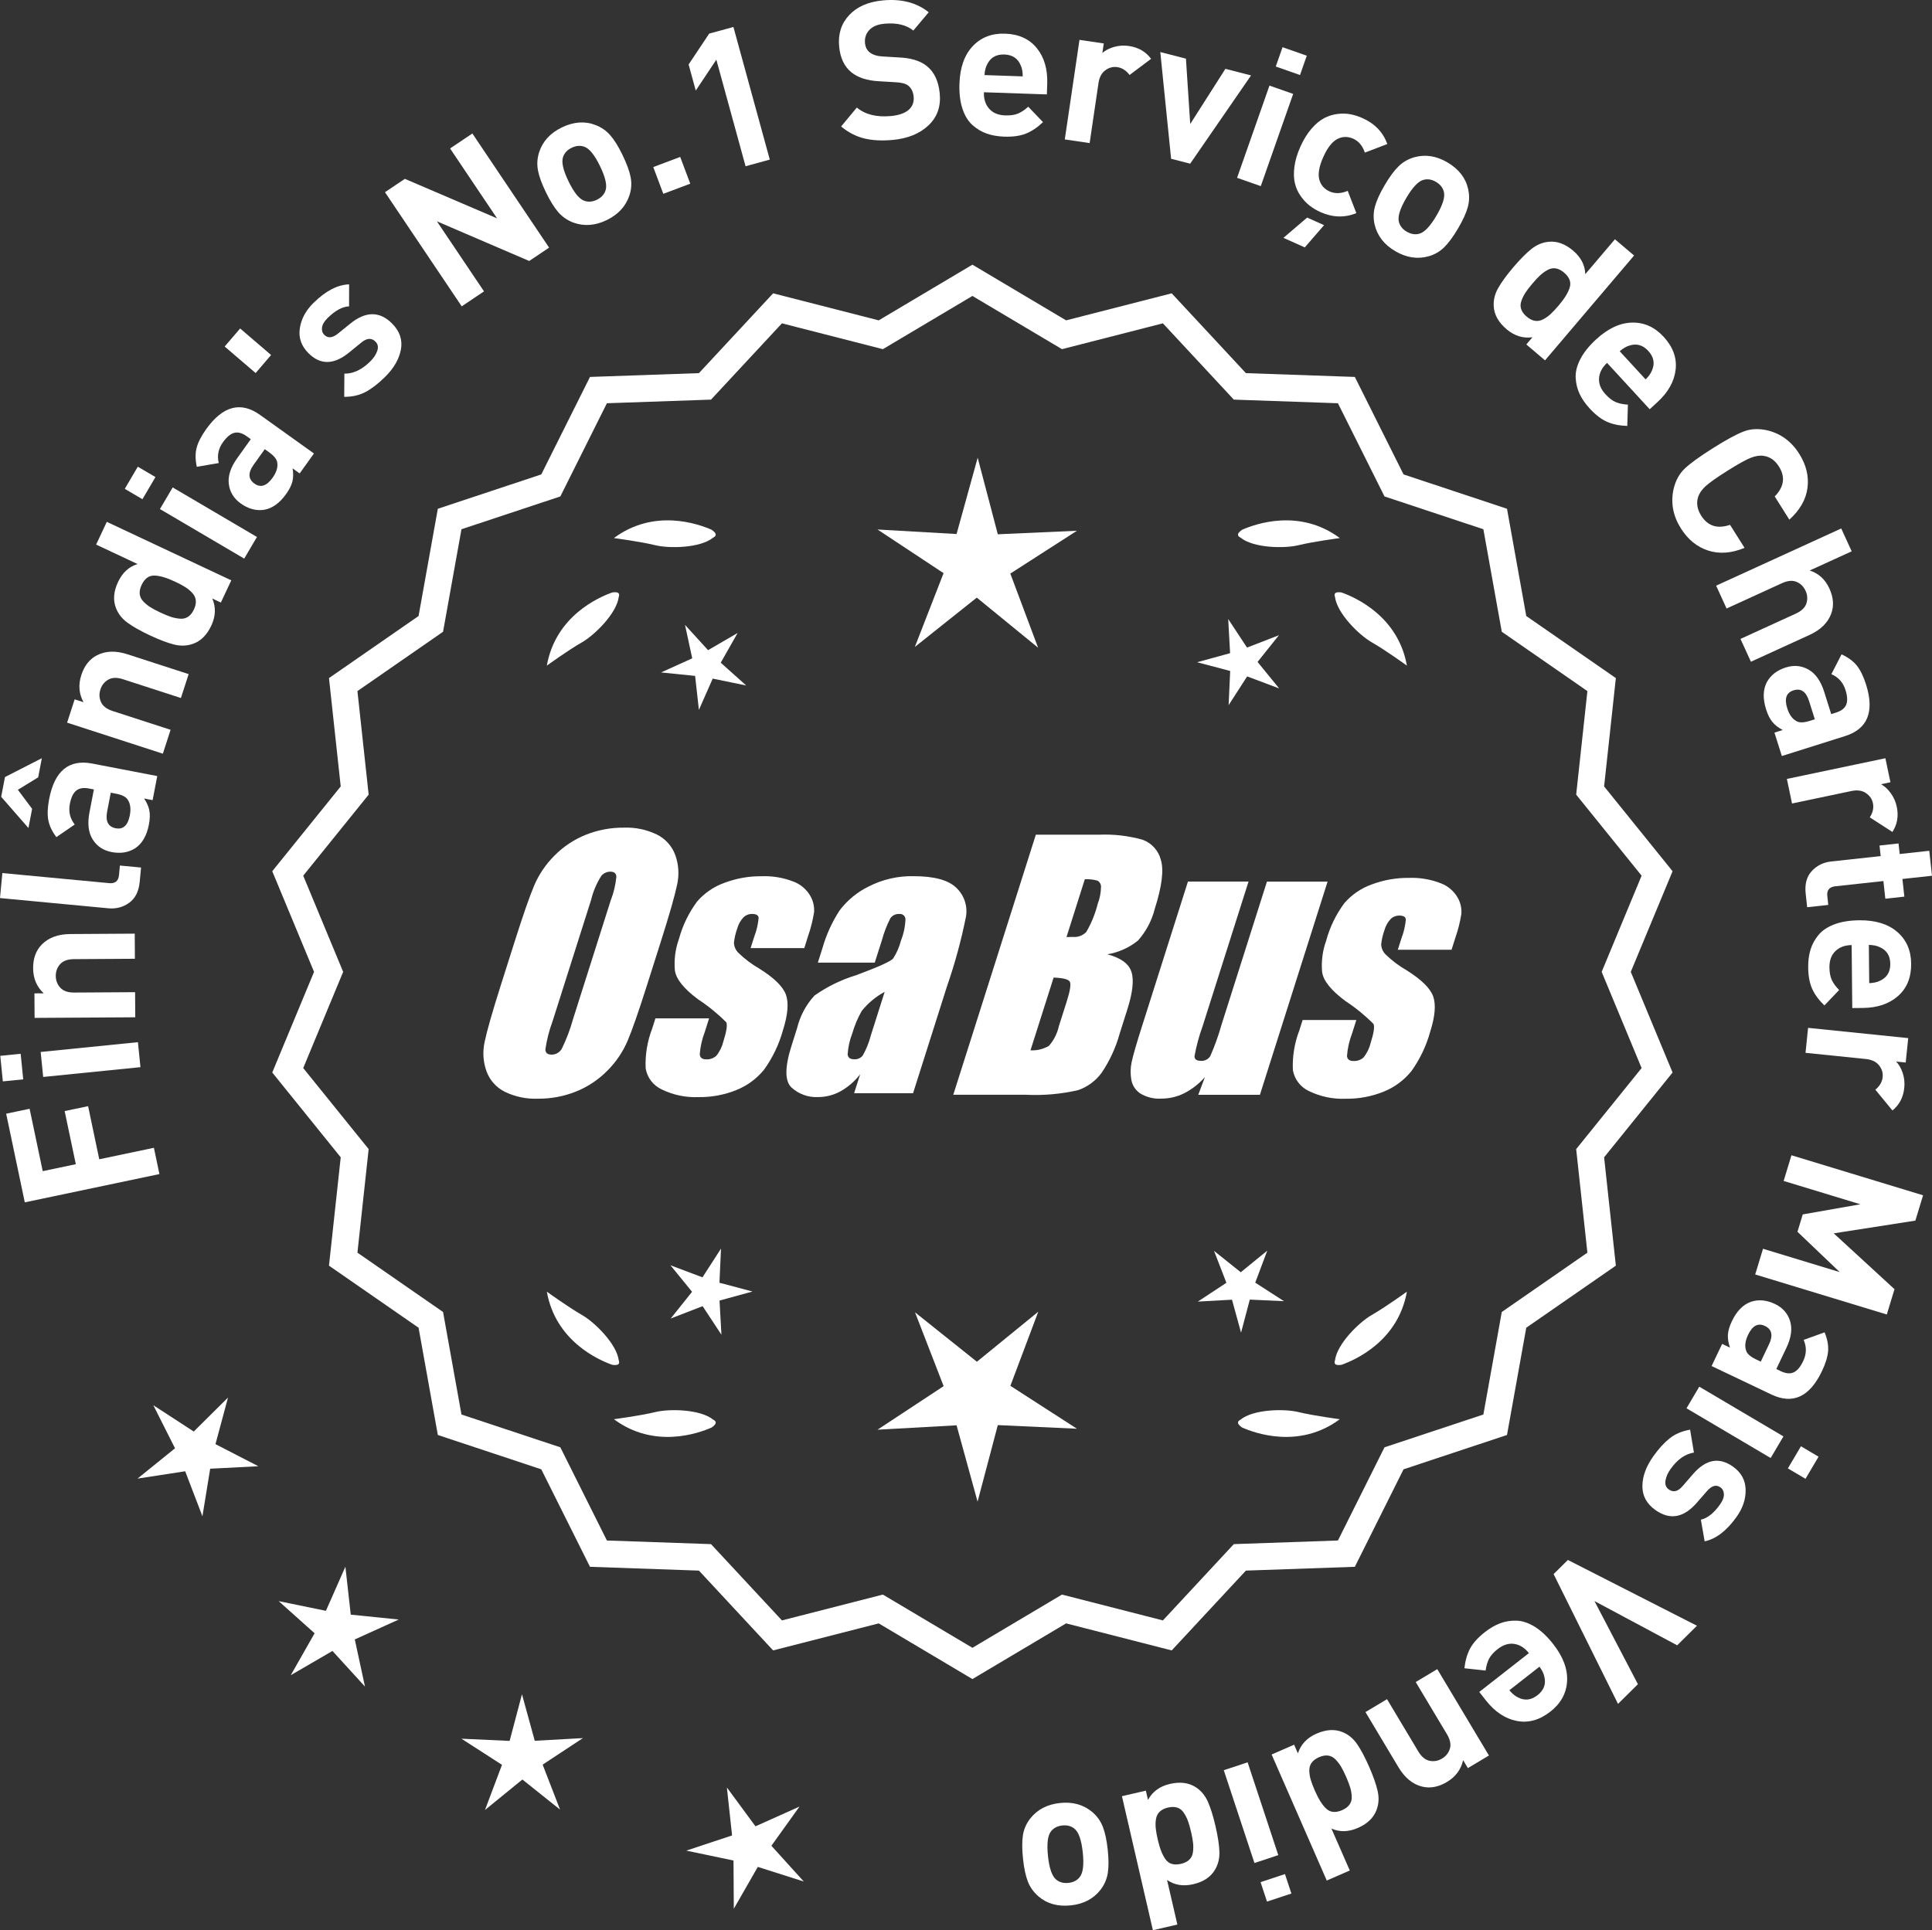
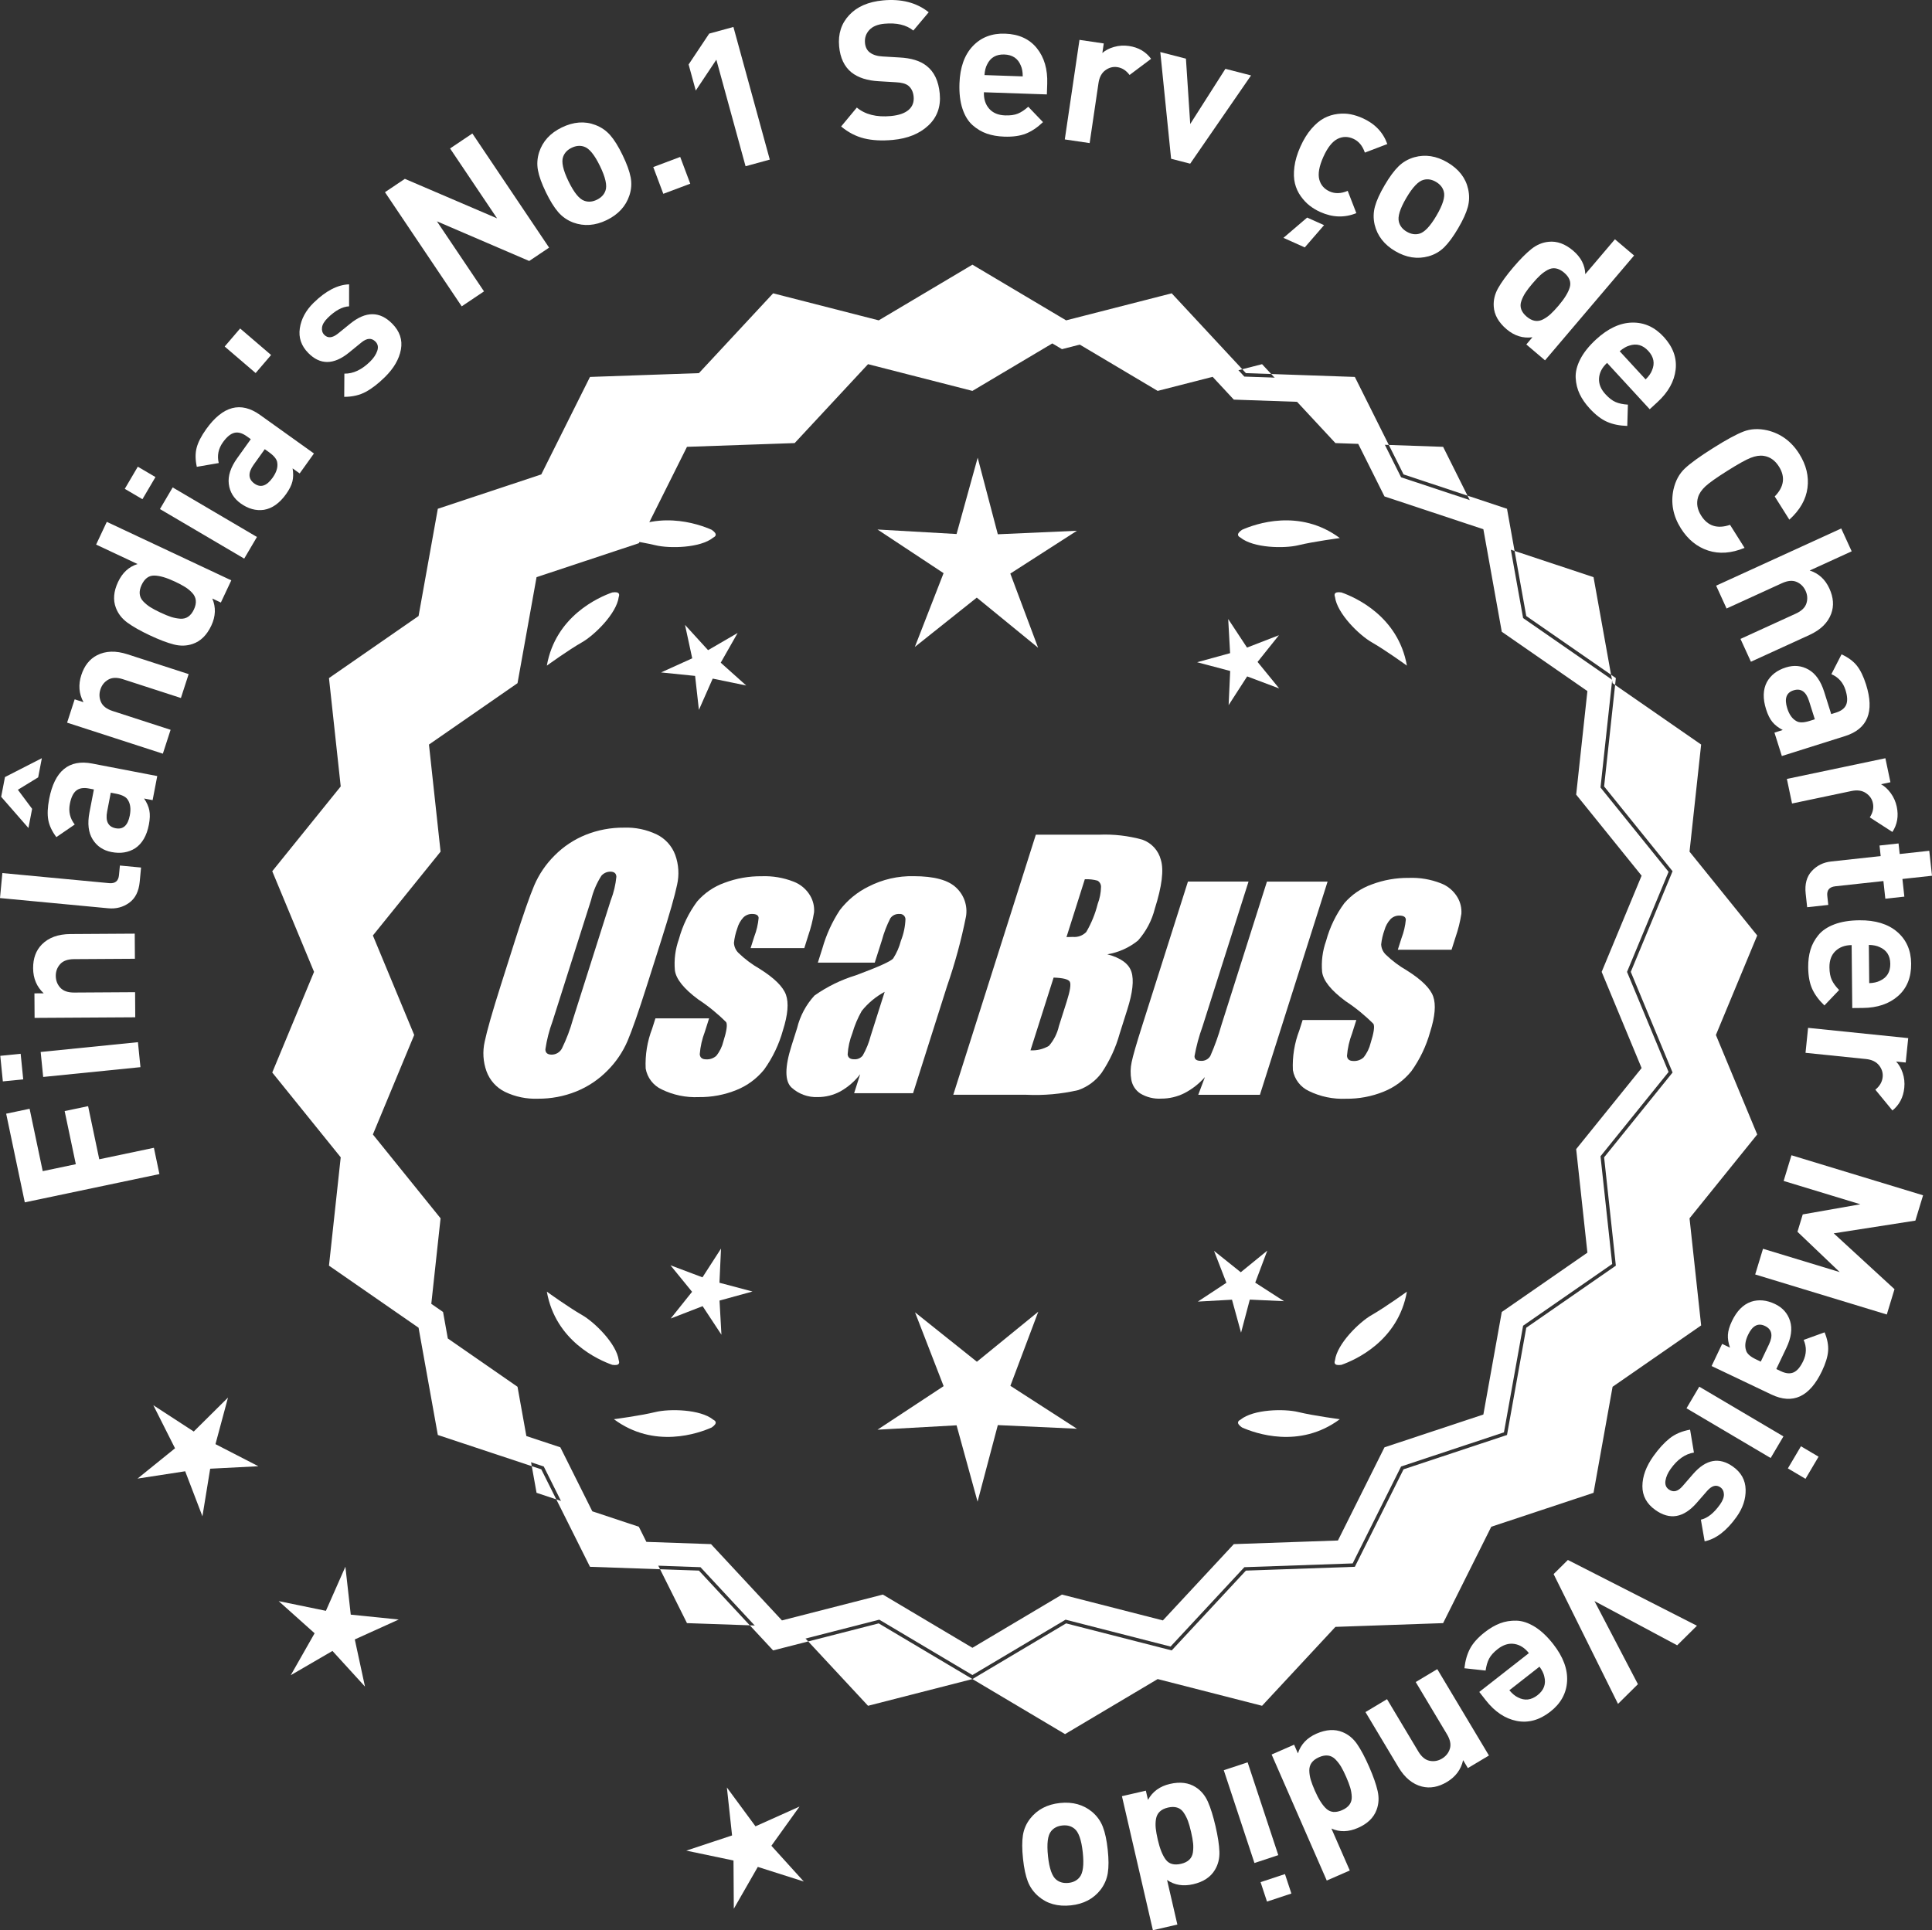
<svg xmlns="http://www.w3.org/2000/svg" id="Layer_2" data-name="Layer 2" viewBox="0 0 299.991 299.78">
  <rect x="0" y="0" width="299.991" height="299.78" fill="#333333" stroke="none" />
  <defs>
    <style>
      .cls-1 {
        fill: #fff;
      }
    </style>
  </defs>
  <g id="Layer_1-2" data-name="Layer 1">
    <g>
      <g>
        <polygon class="cls-1" points="35.403 217.059 30.084 222.332 23.806 218.247 27.177 224.936 21.351 229.644 28.755 228.505 31.432 235.5 32.636 228.107 40.117 227.722 33.458 224.292 35.403 217.059" />
        <polygon class="cls-1" points="54.463 250.772 53.631 243.328 50.605 250.18 43.269 248.671 48.851 253.665 45.148 260.177 51.623 256.411 56.672 261.945 55.091 254.623 61.914 251.531 54.463 250.772" />
-         <polygon class="cls-1" points="83.035 270.363 81.049 263.141 79.133 270.382 71.651 270.04 77.945 274.099 75.307 281.11 81.113 276.378 86.965 281.053 84.259 274.068 90.514 269.947 83.035 270.363" />
        <polygon class="cls-1" points="119.778 286.669 124.142 280.581 117.308 283.648 112.867 277.616 113.672 285.063 106.563 287.423 113.894 288.959 113.942 296.449 117.668 289.951 124.806 292.221 119.778 286.669" />
      </g>
      <g>
        <path class="cls-1" d="M150.992,260.152l-14.465-8.599-16.302,4.175-11.457-12.326-16.818-.586-7.52-15.055-15.972-5.301-2.974-16.563-13.831-9.586,1.813-16.73-10.57-13.094,6.453-15.542-6.453-15.542,10.57-13.094-1.813-16.73,13.831-9.586,2.974-16.563,15.972-5.301,7.52-15.055,16.818-.586,11.457-12.326,16.302,4.175,14.465-8.599,14.465,8.599,16.302-4.175,11.457,12.326,16.818.586,7.52,15.055,15.972,5.301,2.974,16.563,13.831,9.586-1.813,16.73,10.57,13.094-6.453,15.542,6.453,15.542-10.57,13.094,1.813,16.73-13.831,9.586-2.974,16.563-15.972,5.301-7.52,15.055-16.818.586-11.457,12.326-16.302-4.175-14.465,8.599ZM137.004,248.233l13.988,8.315,13.988-8.315,15.764,4.038,11.079-11.92,16.263-.567,7.272-14.558,15.445-5.126,2.876-16.017,13.375-9.27-1.753-16.179,10.222-12.662-6.24-15.029,6.24-15.029-10.222-12.662,1.753-16.178-13.375-9.27-2.876-16.017-15.445-5.126-7.272-14.558-16.263-.567-11.079-11.92-15.764,4.038-13.988-8.316-13.988,8.316-15.764-4.038-11.079,11.92-16.263.567-7.272,14.558-15.445,5.126-2.876,16.017-13.375,9.27,1.753,16.178-10.222,12.662,6.24,15.029-6.24,15.029,10.222,12.662-1.753,16.179,13.375,9.27,2.876,16.017,15.445,5.126,7.272,14.558,16.263.567,11.079,11.92,15.764-4.038Z" />
-         <path class="cls-1" d="M150.992,260.778l-14.549-8.648-16.396,4.199-11.522-12.396-16.915-.59-7.563-15.141-16.063-5.332-2.991-16.658-13.911-9.641,1.823-16.827-10.631-13.17,6.49-15.631-6.49-15.631,10.631-13.17-1.823-16.827,13.911-9.641,2.991-16.657,16.063-5.333,7.563-15.141,16.915-.59,11.522-12.396,16.396,4.199,14.549-8.648,14.548,8.648,16.396-4.199,11.522,12.396,16.915.59,7.563,15.141,16.063,5.333,2.991,16.657,13.911,9.641-1.823,16.827,10.631,13.17-6.49,15.631,6.49,15.631-10.631,13.17,1.823,16.827-13.911,9.641-2.991,16.658-16.063,5.332-7.563,15.141-16.915.59-11.522,12.396-16.396-4.199-14.548,8.648ZM136.609,250.976l14.383,8.549,14.382-8.549.217.055,15.992,4.096,11.391-12.256,16.722-.582,7.477-14.969,15.88-5.27,2.957-16.469,13.752-9.531-1.803-16.634,10.51-13.02-6.416-15.453,6.416-15.453-10.51-13.02,1.803-16.634-13.752-9.531-2.957-16.468-15.88-5.271-7.477-14.969-16.722-.582-11.391-12.256-16.209,4.15-14.382-8.549-14.383,8.549-.217-.055-15.991-4.096-11.392,12.256-16.721.582-7.477,14.969-15.88,5.271-2.957,16.468-13.751,9.531,1.803,16.634-10.51,13.02,6.416,15.453-6.416,15.453,10.51,13.02-1.803,16.634,13.751,9.531,2.957,16.469,15.88,5.27,7.477,14.969,16.721.582,11.392,12.256,16.208-4.15ZM150.992,257.176l-14.071-8.365-15.858,4.062-11.145-11.989-16.36-.571-7.315-14.644-15.536-5.157-2.893-16.112-13.455-9.324,1.764-16.275-10.282-12.737,6.277-15.118-6.277-15.118,10.282-12.737-1.764-16.275,13.455-9.324,2.893-16.111,15.536-5.157,7.315-14.645,16.36-.571,11.145-11.989,15.858,4.062,14.071-8.365,14.071,8.365,15.858-4.062,11.144,11.989,16.36.571,7.315,14.645,15.536,5.157,2.893,16.111,13.455,9.324-1.763,16.275,10.282,12.737-6.277,15.118,6.277,15.118-10.282,12.737,1.763,16.275-13.455,9.324-2.893,16.112-15.536,5.157-7.315,14.644-16.36.571-11.144,11.989-15.858-4.062-14.071,8.365ZM137.087,247.656l13.905,8.266,13.905-8.266.217.055,15.454,3.958,11.013-11.849,16.166-.563,7.229-14.472,15.354-5.095,2.858-15.923,13.295-9.215-1.743-16.082,10.161-12.587-6.203-14.94,6.203-14.94-10.161-12.587,1.743-16.082-13.295-9.215-2.858-15.922-15.354-5.095-7.229-14.473-16.166-.563-11.013-11.849-15.671,4.013-13.905-8.266-13.905,8.266-.217-.055-15.454-3.958-11.014,11.849-16.166.563-7.229,14.473-15.353,5.095-2.859,15.922-13.295,9.215,1.743,16.082-10.161,12.587,6.203,14.94-6.203,14.94,10.161,12.587-1.743,16.082,13.295,9.215,2.859,15.923,15.353,5.095,7.229,14.472,16.166.563,11.014,11.849,15.67-4.013Z" />
+         <path class="cls-1" d="M150.992,260.778l-14.549-8.648-16.396,4.199-11.522-12.396-16.915-.59-7.563-15.141-16.063-5.332-2.991-16.658-13.911-9.641,1.823-16.827-10.631-13.17,6.49-15.631-6.49-15.631,10.631-13.17-1.823-16.827,13.911-9.641,2.991-16.657,16.063-5.333,7.563-15.141,16.915-.59,11.522-12.396,16.396,4.199,14.549-8.648,14.548,8.648,16.396-4.199,11.522,12.396,16.915.59,7.563,15.141,16.063,5.333,2.991,16.657,13.911,9.641-1.823,16.827,10.631,13.17-6.49,15.631,6.49,15.631-10.631,13.17,1.823,16.827-13.911,9.641-2.991,16.658-16.063,5.332-7.563,15.141-16.915.59-11.522,12.396-16.396-4.199-14.548,8.648Zl14.383,8.549,14.382-8.549.217.055,15.992,4.096,11.391-12.256,16.722-.582,7.477-14.969,15.88-5.27,2.957-16.469,13.752-9.531-1.803-16.634,10.51-13.02-6.416-15.453,6.416-15.453-10.51-13.02,1.803-16.634-13.752-9.531-2.957-16.468-15.88-5.271-7.477-14.969-16.722-.582-11.391-12.256-16.209,4.15-14.382-8.549-14.383,8.549-.217-.055-15.991-4.096-11.392,12.256-16.721.582-7.477,14.969-15.88,5.271-2.957,16.468-13.751,9.531,1.803,16.634-10.51,13.02,6.416,15.453-6.416,15.453,10.51,13.02-1.803,16.634,13.751,9.531,2.957,16.469,15.88,5.27,7.477,14.969,16.721.582,11.392,12.256,16.208-4.15ZM150.992,257.176l-14.071-8.365-15.858,4.062-11.145-11.989-16.36-.571-7.315-14.644-15.536-5.157-2.893-16.112-13.455-9.324,1.764-16.275-10.282-12.737,6.277-15.118-6.277-15.118,10.282-12.737-1.764-16.275,13.455-9.324,2.893-16.111,15.536-5.157,7.315-14.645,16.36-.571,11.145-11.989,15.858,4.062,14.071-8.365,14.071,8.365,15.858-4.062,11.144,11.989,16.36.571,7.315,14.645,15.536,5.157,2.893,16.111,13.455,9.324-1.763,16.275,10.282,12.737-6.277,15.118,6.277,15.118-10.282,12.737,1.763,16.275-13.455,9.324-2.893,16.112-15.536,5.157-7.315,14.644-16.36.571-11.144,11.989-15.858-4.062-14.071,8.365ZM137.087,247.656l13.905,8.266,13.905-8.266.217.055,15.454,3.958,11.013-11.849,16.166-.563,7.229-14.472,15.354-5.095,2.858-15.923,13.295-9.215-1.743-16.082,10.161-12.587-6.203-14.94,6.203-14.94-10.161-12.587,1.743-16.082-13.295-9.215-2.858-15.922-15.354-5.095-7.229-14.473-16.166-.563-11.013-11.849-15.671,4.013-13.905-8.266-13.905,8.266-.217-.055-15.454-3.958-11.014,11.849-16.166.563-7.229,14.473-15.353,5.095-2.859,15.922-13.295,9.215,1.743,16.082-10.161,12.587,6.203,14.94-6.203,14.94,10.161,12.587-1.743,16.082,13.295,9.215,2.859,15.923,15.353,5.095,7.229,14.472,16.166.563,11.014,11.849,15.67-4.013Z" />
      </g>
      <g>
        <polygon class="cls-1" points="111.712 199.226 111.955 193.921 109.077 198.384 104.106 196.514 107.461 200.63 104.146 204.78 109.098 202.861 112.02 207.296 111.725 201.993 116.846 200.585 111.712 199.226" />
        <polygon class="cls-1" points="161.218 203.725 151.686 211.494 142.08 203.819 146.522 215.284 136.254 222.049 148.532 221.367 151.792 233.223 154.937 221.335 167.221 221.898 156.887 215.234 161.218 203.725" />
        <polygon class="cls-1" points="194.906 199.209 196.776 194.238 192.659 197.594 188.51 194.278 190.429 199.231 185.994 202.152 191.297 201.858 192.705 206.979 194.063 201.844 199.369 202.087 194.906 199.209" />
      </g>
      <g>
        <path class="cls-1" d="M192.606,220.502c-.197.099-.32.215-.359.348-.001.002-.003.003-.005.005.001 0.0.002.001.003.001-.063.227.115.505.606.846,2.043.909,8.925,3.375,15.191-1.283,0,0-4.07-.534-6.459-1.115-2.166-.527-6.98-.443-8.977,1.198Z" />
        <path class="cls-1" d="M207.27,211.769c0.0.002-0.0.004-0.0.007.001-0.0.002-.001.003-.001.11.208.43.288,1.022.199,2.109-.742,8.805-3.676,10.161-11.365,0,0-3.325,2.407-5.461,3.625-1.936,1.104-5.378,4.471-5.703,7.036-.075.207-.085.376-.022.5Z" />
      </g>
      <g>
        <path class="cls-1" d="M110.759,220.502c.197.099.32.215.359.348.001.002.003.003.005.005-.001 0-.002.001-.003.001.063.227-.115.505-.606.846-2.043.909-8.925,3.375-15.191-1.283,0,0,4.07-.534,6.459-1.115,2.166-.527,6.98-.443,8.977,1.198Z" />
        <path class="cls-1" d="M96.096,211.769c-0.0.002 0.0.004 0.0.007-.001-0-.002-.001-.003-.001-.11.208-.43.288-1.022.199-2.109-.742-8.805-3.676-10.161-11.365,0,0,3.325,2.407,5.461,3.625,1.936,1.104,5.378,4.471,5.703,7.036.075.207.085.376.022.5Z" />
      </g>
      <g>
        <path class="cls-1" d="M110.759,83.486c.197-.099.32-.215.359-.348.001-.002.003-.003.005-.005-.001-0-.002-.001-.003-.001.063-.227-.115-.505-.606-.846-2.043-.909-8.925-3.375-15.191,1.283,0,0,4.07.534,6.459,1.115,2.166.527,6.98.443,8.977-1.198Z" />
        <path class="cls-1" d="M96.096,92.219c-0-.002 0-.004 0-.007-.001 0-.002.001-.003.001-.11-.208-.43-.288-1.022-.199-2.109.742-8.805,3.676-10.161,11.365,0,0,3.325-2.407,5.461-3.625,1.936-1.104,5.378-4.471,5.703-7.036.075-.207.085-.376.022-.5Z" />
      </g>
      <g>
        <path class="cls-1" d="M192.606,83.486c-.197-.099-.32-.215-.359-.348-.001-.002-.003-.003-.005-.005.001-0.0.002-.001.003-.001-.063-.227.115-.505.606-.846,2.043-.909,8.925-3.375,15.191,1.283,0,0-4.07.534-6.459,1.115-2.166.527-6.98.443-8.977-1.198Z" />
        <path class="cls-1" d="M207.27,92.219c0-.002-0-.004-0-.007.001 0.0.002.001.003.001.11-.208.43-.288,1.022-.199,2.109.742,8.805,3.676,10.161,11.365,0,0-3.325-2.407-5.461-3.625-1.936-1.104-5.378-4.471-5.703-7.036-.075-.207-.085-.376-.022-.5Z" />
      </g>
      <g id="Group_4" data-name="Group 4">
        <g id="Group_1" data-name="Group 1">
          <path id="Path_1" data-name="Path 1" class="cls-1" d="M100.45,153.046c-1.287,4.058-2.289,6.932-3.006,8.623-.743,1.73-1.811,3.301-3.145,4.628-1.374,1.392-3.018,2.488-4.831,3.221-1.89.759-3.911,1.14-5.947,1.123-1.762.067-3.514-.296-5.104-1.059-1.333-.652-2.362-1.794-2.872-3.188-.534-1.48-.633-3.081-.285-4.615.343-1.661,1.174-4.572,2.493-8.734l2.193-6.911c1.287-4.058,2.289-6.932,3.006-8.623.743-1.73,1.811-3.301,3.145-4.628,1.374-1.392,3.018-2.488,4.831-3.221,1.89-.757,3.911-1.138,5.947-1.12,1.762-.067,3.514.296,5.104,1.059,1.332.654,2.36,1.796,2.872,3.189.534,1.48.633,3.082.285,4.616-.343,1.661-1.173,4.571-2.492,8.731l-2.194,6.909ZM94.859,139.772c.442-1.159.728-2.373.849-3.608-.025-.526-.342-.786-.951-.786-.528.006-1.028.236-1.375.634-.738,1.153-1.278,2.422-1.598,3.754l-5.99,18.863c-.521,1.405-.892,2.861-1.11,4.343,0,.552.337.824.98.824.663-.002,1.272-.367,1.586-.951.708-1.449,1.281-2.96,1.712-4.514l5.891-18.565.005.005Z" />
          <path id="Path_2" data-name="Path 2" class="cls-1" d="M124.886,147.253h-8.337l.571-1.795c.36-.932.588-1.91.678-2.904-.032-.406-.374-.609-1.027-.609-.511-.005-1.002.199-1.36.563-.44.48-.76,1.059-.932,1.687-.261.721-.434,1.471-.516,2.234.027.588.273,1.145.692,1.559.987.957,2.09,1.787,3.283,2.47,2.283,1.433,3.65,2.78,4.102,4.039.45,1.262.298,3.1-.469,5.516-.606,2.188-1.593,4.253-2.916,6.099-1.134,1.403-2.607,2.494-4.28,3.17-1.866.76-3.866,1.137-5.881,1.11-1.989.089-3.969-.323-5.758-1.198-1.308-.611-2.234-1.824-2.479-3.246-.096-2.11.247-4.217,1.008-6.188l.507-1.598h8.334l-.665,2.097c-.426,1.113-.691,2.281-.786,3.469.038.533.375.799.995.799.573.035,1.136-.159,1.566-.539.535-.66.914-1.431,1.11-2.258.501-1.579.646-2.568.436-2.968-1.324-1.328-2.782-2.516-4.35-3.545-2.238-1.661-3.445-3.17-3.62-4.527-.144-1.635.068-3.281.622-4.825.569-2.111,1.53-4.096,2.831-5.852,1.142-1.318,2.605-2.319,4.247-2.904,1.841-.694,3.795-1.04,5.763-1.02,1.695-.065,3.385.22,4.965.837,1.093.416,2.01,1.195,2.597,2.206.446.77.652,1.655.589,2.543-.197,1.246-.505,2.473-.919,3.665l-.603,1.927v-.013Z" />
          <path id="Path_3" data-name="Path 3" class="cls-1" d="M135.824,149.505h-8.832l.704-2.219c.594-2.102,1.506-4.101,2.703-5.929,1.19-1.558,2.727-2.818,4.489-3.678,2.159-1.102,4.557-1.651,6.981-1.598,3.183,0,5.391.602,6.626,1.807,1.207,1.138,1.77,2.801,1.503,4.439-.732,3.678-1.717,7.301-2.948,10.842l-5.275,16.619h-9.151l.939-2.948c-.833,1.085-1.877,1.991-3.069,2.663-1.084.587-2.299.892-3.532.888-1.495.057-2.952-.476-4.058-1.483-1.059-.989-1.059-3.155,0-6.499l.863-2.723c.457-1.89,1.387-3.633,2.701-5.066,1.961-1.384,4.13-2.445,6.425-3.145,3.5-1.3,5.432-2.171,5.795-2.614.543-.846.947-1.772,1.198-2.745.429-1.076.669-2.218.71-3.376-.029-.466-.43-.82-.895-.792-.018.001-.037.003-.055.005-.549-.041-1.079.21-1.395.66-.559,1.094-1.001,2.244-1.319,3.43l-1.105,3.462ZM137.368,154.044c-1.375.739-2.587,1.749-3.563,2.968-.617,1.087-1.105,2.242-1.452,3.442-.417,1.06-.665,2.179-.735,3.316.057.494.387.748,1.008.748.515.039,1.016-.18,1.337-.584.548-.968.966-2.005,1.243-3.082l2.162-6.809Z" />
        </g>
        <g id="Group_3" data-name="Group 3">
          <path id="Path_7" data-name="Path 7" class="cls-1" d="M160.831,129.639h9.778c2.286-.102,4.574.159,6.778.773,1.417.502,2.491,1.676,2.866,3.132.482,1.573.169,4.102-.939,7.589-.458,1.832-1.352,3.527-2.606,4.939-1.376,1.117-3.019,1.855-4.768,2.143,2.092.552,3.341,1.458,3.747,2.732s.191,3.227-.647,5.852l-1.186,3.747c-.599,2.16-1.543,4.209-2.797,6.068-.911,1.247-2.181,2.187-3.64,2.694-2.64.61-5.352.853-8.059.723h-11.338l12.82-40.394h-.012ZM163.602,151.823l-3.594,11.305c1.003.055,2-.187,2.866-.697.763-.878,1.295-1.933,1.548-3.069l1.198-3.766c.552-1.731.712-2.779.481-3.145-.229-.368-1.059-.571-2.505-.622l.005-.007ZM168.446,136.554l-2.847,8.985c.425-.019.755-.025.989-.025.773.074,1.538-.207,2.08-.762.796-1.36,1.394-2.827,1.775-4.356.325-.849.501-1.747.519-2.656.007-.396-.201-.766-.545-.964-.638-.177-1.299-.25-1.96-.218l-.012-.003Z" />
          <path id="Path_8" data-name="Path 8" class="cls-1" d="M206.14,136.925l-10.506,33.107h-9.574l1.034-2.752c-.9,1.034-1.989,1.886-3.208,2.511-1.107.552-2.327.839-3.563.837-1.145.071-2.284-.208-3.267-.799-.732-.487-1.233-1.252-1.389-2.118-.163-.914-.146-1.851.051-2.759.197-.957.742-2.86,1.649-5.7l7.089-22.332h9.409l-7.152,22.528c-.542,1.492-.956,3.028-1.236,4.59,0,.481.317.723.97.723.596.053,1.171-.237,1.483-.748.687-1.562,1.264-3.17,1.725-4.812l7.07-22.28h9.409l.005.004Z" />
          <path id="Path_9" data-name="Path 9" class="cls-1" d="M225.382,147.507h-8.338l.571-1.795c.36-.932.588-1.91.678-2.904-.032-.406-.374-.609-1.027-.609-.511-.004-1.001.199-1.359.563-.44.48-.76,1.059-.932,1.687-.26.721-.432,1.47-.514,2.231.027.588.273,1.145.692,1.559.986.958,2.089,1.788,3.281,2.472,2.283,1.433,3.65,2.78,4.102,4.039.45,1.262.298,3.1-.469,5.516-.606,2.188-1.593,4.253-2.916,6.099-1.134,1.403-2.607,2.494-4.28,3.17-1.866.76-3.866,1.137-5.881,1.11-1.989.089-3.969-.323-5.758-1.198-1.308-.611-2.234-1.824-2.479-3.246-.096-2.11.247-4.217,1.008-6.188l.507-1.598h8.338l-.665,2.099c-.426,1.113-.691,2.281-.786,3.469.038.533.375.799.995.799.573.035,1.136-.159,1.566-.539.535-.66.914-1.431,1.11-2.258.501-1.579.646-2.568.436-2.968-1.324-1.328-2.782-2.516-4.35-3.545-2.238-1.661-3.445-3.17-3.62-4.527-.144-1.635.068-3.281.622-4.825.569-2.111,1.53-4.096,2.831-5.852,1.142-1.318,2.605-2.319,4.247-2.904,1.841-.694,3.795-1.04,5.763-1.02,1.695-.065,3.385.22,4.965.837,1.096.414,2.016,1.194,2.606,2.206.446.77.652,1.655.589,2.543-.197,1.246-.505,2.473-.919,3.665l-.609,1.921-.007-.009Z" />
        </g>
      </g>
      <g>
        <path class="cls-1" d="M4.597,172.205l2.036,9.688,5.139-1.079-1.734-8.25,3.642-.765,1.732,8.25,8.484-1.783.858,4.081-20.904,4.392-2.893-13.769,3.64-.765Z" />
        <path class="cls-1" d="M3.207,163.665l.399,3.97-3.164.318-.399-3.97,3.164-.318ZM21.418,161.861l.391,3.881-15.104,1.521-.39-3.88,15.104-1.521Z" />
        <path class="cls-1" d="M20.922,145.007l.024,3.9-9.45.058c-.98.006-1.698.265-2.156.778-.455.513-.682,1.119-.679,1.818.006.72.239,1.334.702,1.841.463.508,1.185.758,2.164.752l9.45-.058.024,3.9-15.63.095-.024-3.81,1.44-.009c-1.086-1.014-1.634-2.311-1.644-3.891-.009-1.539.443-2.772,1.356-3.697,1.055-1.066,2.532-1.606,4.432-1.617l9.989-.062Z" />
        <path class="cls-1" d="M21.902,134.737l-.208,2.21c-.143,1.493-.687,2.582-1.636,3.266-.947.684-2.03.969-3.244.854l-16.814-1.588.366-3.883,16.575,1.565c.937.089,1.448-.325,1.534-1.241l.141-1.493,3.286.311Z" />
        <path class="cls-1" d="M6.498,117.756l-.571,2.976-3.15,1.929,2.21,2.961-.572,2.976L.183,123.75l.589-3.063,5.727-2.931ZM24.417,120.531l-.719,3.741-1.326-.255c.429.633.701,1.25.819,1.854.118.603.094,1.337-.072,2.201-.328,1.708-1.031,2.928-2.108,3.657-1.047.675-2.277.876-3.691.604-1.295-.25-2.273-.906-2.935-1.971-.661-1.063-.826-2.46-.493-4.188l.686-3.564-.766-.147c-.844-.162-1.501-.054-1.971.323-.471.379-.802,1.068-.994,2.07-.231,1.197.022,2.265.759,3.2l-2.852,1.957c-.681-.905-1.101-1.795-1.258-2.671-.157-.875-.111-1.961.139-3.258.838-4.359,3.064-6.192,6.679-5.497l10.104,1.944ZM18.024,123.272l-.824-.158-.562,2.916c-.291,1.513.153,2.382,1.33,2.608,1.16.224,1.888-.44,2.187-1.992.193-1.002.093-1.805-.3-2.41-.259-.457-.868-.778-1.831-.964Z" />
        <path class="cls-1" d="M29.293,104.698l-1.203,3.71-8.989-2.914c-.932-.303-1.695-.282-2.291.061-.595.344-1,.849-1.216,1.514-.223.686-.192,1.342.088,1.969s.887,1.092,1.818,1.394l8.989,2.915-1.203,3.709-14.868-4.82,1.176-3.624,1.37.444c-.714-1.304-.826-2.707-.339-4.21.475-1.465,1.291-2.493,2.45-3.085,1.336-.681,2.907-.729,4.715-.143l9.503,3.081Z" />
        <path class="cls-1" d="M35.914,90.133l-1.62,3.448-1.33-.625c.579,1.354.527,2.757-.151,4.204-.698,1.484-1.663,2.435-2.897,2.849-.922.318-1.897.347-2.923.085-1.027-.261-2.273-.736-3.739-1.425-1.447-.681-2.6-1.333-3.457-1.956-.855-.623-1.456-1.391-1.801-2.305-.467-1.214-.357-2.555.333-4.021.679-1.448,1.69-2.376,3.03-2.785l-6.435-3.023,1.659-3.53,19.331,9.084ZM27.17,90.333c-1.321-.621-2.4-.935-3.237-.941-.837-.006-1.484.479-1.944,1.457-.238.507-.336.975-.294,1.402.042.43.226.813.552,1.154.325.342.688.639,1.088.894.4.254.926.533,1.578.84.65.307,1.203.532,1.653.678.451.146.916.237,1.396.274.479.038.897-.063,1.255-.306.355-.241.652-.615.891-1.122s.337-.974.295-1.403c-.042-.428-.223-.817-.545-1.167-.321-.351-.691-.656-1.109-.919s-.944-.543-1.577-.841Z" />
        <path class="cls-1" d="M24.14,74.095l-2.024,3.438-2.74-1.611,2.022-3.439,2.742,1.612ZM39.897,83.398l-1.978,3.361-13.084-7.696,1.978-3.361,13.084,7.696Z" />
        <path class="cls-1" d="M48.749,70.431l-2.217,3.099-1.098-.785c.125.753.116,1.429-.028,2.025-.146.598-.474,1.254-.985,1.97-1.013,1.415-2.16,2.229-3.444,2.442-1.232.176-2.434-.155-3.604-.993-1.073-.768-1.689-1.772-1.845-3.016-.157-1.243.277-2.58,1.302-4.012l2.112-2.952-.634-.454c-.7-.5-1.343-.677-1.927-.529-.586.147-1.174.636-1.768,1.465-.711.992-.926,2.067-.648,3.226l-3.407.587c-.24-1.106-.25-2.091-.027-2.952.223-.86.718-1.828,1.486-2.902,2.583-3.611,5.371-4.346,8.363-2.205l8.369,5.987ZM41.796,70.251l-.683-.488-1.729,2.415c-.896,1.253-.855,2.229.12,2.926.96.688,1.899.388,2.817-.897.594-.829.839-1.601.735-2.315-.044-.522-.465-1.069-1.262-1.64Z" />
        <path class="cls-1" d="M42.094,55.135l-2.4,2.803-4.808-4.119,2.401-2.802,4.807,4.118Z" />
        <path class="cls-1" d="M60.91,50.277c1.166,1.182,1.613,2.518,1.341,4.008-.273,1.49-1.1,2.916-2.482,4.278-1.024,1.011-2.013,1.774-2.964,2.291s-2.07.777-3.356.782l.024-3.606c1.372.024,2.705-.603,4.002-1.88.542-.534.909-1.087,1.104-1.658.194-.571.104-1.049-.276-1.434-.604-.612-1.332-.567-2.187.133l-1.962,1.599c-2.348,1.893-4.44,1.906-6.28.04-1.096-1.111-1.535-2.391-1.319-3.839s.921-2.762,2.117-3.941c1.895-1.867,3.74-2.829,5.536-2.888l-.003,3.415c-1.048.05-2.154.649-3.322,1.801-.527.521-.819,1.013-.881,1.479-.06.466.058.849.353,1.147.548.556,1.248.497,2.102-.176l1.921-1.556c2.418-1.963,4.596-1.962,6.533.004Z" />
        <path class="cls-1" d="M85.262,38.459l-3.088,2.075-14.335-6.161,7.314,10.881-3.46,2.326-11.916-17.728,3.087-2.075,14.317,6.136-7.297-10.855,3.461-2.326,11.916,17.728Z" />
        <path class="cls-1" d="M96.669,24.085c.655,1.35,1.073,2.497,1.255,3.443.181.945.117,1.882-.188,2.809-.558,1.692-1.735,2.976-3.535,3.849-1.781.864-3.509.991-5.183.381-.926-.352-1.705-.891-2.336-1.618s-1.27-1.757-1.916-3.089c-.646-1.332-1.057-2.465-1.232-3.402-.177-.937-.117-1.878.182-2.822.556-1.692,1.726-2.972,3.507-3.836,1.835-.891,3.572-1.021,5.211-.394.926.351,1.701.886,2.327,1.604.628.719,1.265,1.743,1.909,3.075ZM93.161,25.787c-.847-1.745-1.667-2.748-2.46-3.008-.615-.213-1.265-.154-1.947.178-.666.323-1.105.792-1.319,1.406-.286.784-.006,2.049.841,3.794.856,1.764,1.68,2.775,2.473,3.035.614.213,1.254.158,1.92-.165.684-.332,1.134-.805,1.346-1.42.286-.783.003-2.057-.853-3.82Z" />
        <path class="cls-1" d="M107.181,28.529l-4.186,1.572-1.561-4.156,4.184-1.572,1.562,4.156Z" />
        <path class="cls-1" d="M119.529,24.788l-3.761,1.031-4.538-16.549-3.196,4.796-1.109-4.051,3.195-4.796,3.761-1.031,5.648,20.6Z" />
        <path class="cls-1" d="M145.92,14.548c.188,2.012-.404,3.658-1.771,4.94-1.368,1.281-3.206,2.029-5.516,2.243-1.693.157-3.178.079-4.451-.235-1.274-.313-2.467-.931-3.576-1.853l2.439-2.938c1.306,1.084,3.062,1.523,5.273,1.318,1.235-.114,2.154-.43,2.76-.948.604-.518.867-1.205.788-2.062-.069-.737-.343-1.304-.82-1.702-.412-.323-1.071-.503-1.979-.539l-2.575-.153c-1.816-.093-3.245-.553-4.286-1.38-1.108-.901-1.745-2.249-1.91-4.041-.18-1.932.343-3.552,1.567-4.86,1.224-1.309,2.972-2.068,5.242-2.278,2.867-.267,5.234.348,7.1,1.842l-2.388,2.843c-1.086-.884-2.586-1.236-4.496-1.06-1.058.098-1.84.427-2.35.986-.512.56-.73,1.228-.658,2.004.059.638.307,1.127.739,1.469.497.375,1.169.584,2.016.626l2.576.153c1.836.091,3.241.523,4.217,1.296,1.189.914,1.876,2.356,2.059,4.328Z" />
        <path class="cls-1" d="M162.55,14.664l-9.774-.335c-.036,1.039.235,1.89.812,2.549.578.661,1.406,1.009,2.485,1.046.8.027,1.46-.064,1.976-.277.519-.212,1.056-.569,1.613-1.07l2.29,2.39c-.869.831-1.755,1.426-2.657,1.785-.904.359-2.025.516-3.363.47-.999-.034-1.899-.189-2.701-.468-.801-.276-1.542-.718-2.222-1.321-.679-.604-1.2-1.452-1.562-2.545-.363-1.094-.519-2.399-.467-3.918.086-2.499.771-4.432,2.059-5.798,1.288-1.367,2.961-2.015,5.021-1.945,2.139.073,3.784.825,4.936,2.256,1.152,1.431,1.688,3.274,1.611,5.533l-.056,1.649ZM158.803,11.863c.004-.68-.097-1.243-.302-1.69-.442-1.097-1.293-1.666-2.554-1.709-1.26-.043-2.146.467-2.663,1.53-.236.432-.375.988-.418,1.666l5.937.203Z" />
        <path class="cls-1" d="M178.735,9.136l-3.342,2.51c-.523-.704-1.16-1.111-1.912-1.222-.652-.097-1.269.065-1.846.485-.577.421-.934,1.086-1.067,1.995l-1.374,9.319-3.859-.568,2.281-15.463,3.77.556-.219,1.484c.465-.417,1.072-.731,1.822-.944.748-.213,1.519-.261,2.31-.145,1.465.216,2.611.88,3.437,1.992Z" />
        <path class="cls-1" d="M194.256,11.716l-9.45,13.706-2.963-.764-1.678-16.573,3.981,1.025.667,10.148,5.461-8.568,3.981,1.025Z" />
-         <path class="cls-1" d="M195.767,28.909l-3.68-1.292,5.029-14.322,3.681,1.292-5.03,14.322ZM201.859,11.653l-3.765-1.322,1.053-3,3.765,1.321-1.053,3.001Z" />
        <path class="cls-1" d="M205.594,34.968l-2.996,3.457-3.312-1.484,3.681-3.15,2.628,1.178ZM210.604,33.103c-1.821.739-3.681.684-5.579-.167-.603-.27-1.156-.6-1.66-.99-.504-.39-.969-.883-1.393-1.479-.424-.595-.725-1.256-.902-1.982-.18-.727-.207-1.583-.083-2.567.123-.986.436-2.035.935-3.148s1.074-2.045,1.729-2.793c.652-.748,1.307-1.293,1.964-1.635.657-.341,1.351-.556,2.082-.646.729-.089,1.406-.07,2.029.056.623.125,1.235.323,1.838.593,1.917.859,3.2,2.201,3.85,4.026l-3.488,1.33c-.358-1.06-.957-1.777-1.797-2.153-.839-.376-1.653-.368-2.441.023-.825.42-1.56,1.351-2.206,2.793-.653,1.46-.864,2.637-.628,3.531.231.85.769,1.462,1.608,1.839.839.376,1.773.346,2.802-.093l1.342,3.462Z" />
        <path class="cls-1" d="M226.414,35.455c-.76,1.293-1.483,2.277-2.17,2.952-.688.676-1.501,1.143-2.441,1.401-1.718.477-3.438.207-5.163-.806-1.707-1.003-2.771-2.37-3.191-4.103-.222-.965-.205-1.912.051-2.84.255-.929.758-2.031,1.508-3.307.75-1.276,1.464-2.248,2.147-2.915.681-.666,1.497-1.138,2.447-1.414,1.718-.476,3.43-.212,5.139.791,1.758,1.033,2.831,2.406,3.218,4.117.221.965.206,1.908-.044,2.828-.251.92-.751,2.018-1.5,3.294ZM223.052,33.479c.982-1.673,1.362-2.911,1.138-3.715-.163-.63-.573-1.138-1.229-1.522-.639-.375-1.271-.48-1.9-.316-.812.196-1.708,1.131-2.691,2.803-.993,1.69-1.378,2.938-1.153,3.741.163.63.564,1.132,1.201,1.507.656.385,1.298.496,1.929.332.811-.196,1.713-1.139,2.706-2.829Z" />
        <path class="cls-1" d="M239.901,55.965l-2.902-2.467.95-1.12c-1.459.204-2.797-.212-4.018-1.248-1.25-1.062-1.913-2.241-1.991-3.541-.064-.974.163-1.922.685-2.844.521-.922,1.305-2,2.354-3.235,1.036-1.219,1.968-2.16,2.793-2.824.825-.662,1.724-1.041,2.695-1.135,1.295-.133,2.56.324,3.794,1.373,1.22,1.035,1.852,2.254,1.894,3.655l4.604-5.419,2.973,2.524-13.829,16.28ZM241.999,47.473c.944-1.113,1.53-2.072,1.755-2.878.226-.806-.073-1.559-.896-2.258-.427-.362-.853-.579-1.277-.651-.424-.072-.844.005-1.258.23-.416.225-.798.497-1.146.816-.352.319-.759.754-1.224,1.303-.467.548-.829,1.021-1.088,1.418-.259.397-.469.822-.63,1.275-.162.453-.174.883-.033,1.29.139.408.423.792.85,1.155.427.362.852.58,1.276.651.424.071.848-.002,1.27-.221.423-.219.814-.495,1.178-.83.362-.335.771-.769,1.225-1.302Z" />
        <path class="cls-1" d="M256.159,63.559l-6.622-7.197c-.767.705-1.18,1.494-1.245,2.369-.064.875.269,1.709,1,2.504.542.589,1.069.993,1.585,1.213.514.22,1.146.352,1.895.396l-.096,3.309c-1.201-.036-2.248-.249-3.137-.64-.89-.392-1.789-1.08-2.695-2.065-.678-.736-1.198-1.486-1.562-2.252-.365-.766-.572-1.602-.619-2.51s.191-1.875.716-2.9c.523-1.025,1.345-2.053,2.463-3.082,1.84-1.693,3.698-2.561,5.575-2.603,1.877-.043,3.514.694,4.909,2.21,1.447,1.574,2.067,3.274,1.857,5.099-.211,1.824-1.147,3.501-2.811,5.032l-1.214,1.117ZM255.523,58.925c.486-.476.817-.942.992-1.402.47-1.085.278-2.091-.575-3.018-.852-.928-1.839-1.202-2.959-.824-.474.136-.966.427-1.48.873l4.022,4.371Z" />
        <path class="cls-1" d="M270.886,85.092c-2.047.841-3.934.979-5.662.412-1.728-.566-3.136-1.712-4.224-3.438-1.215-1.93-1.599-3.945-1.15-6.048.306-1.352.893-2.437,1.76-3.255s2.325-1.872,4.373-3.162c2.047-1.291,3.627-2.15,4.739-2.579,1.113-.43,2.345-.491,3.697-.185,2.09.504,3.743,1.72,4.959,3.648,1.087,1.727,1.514,3.49,1.278,5.294-.235,1.802-1.174,3.445-2.815,4.93l-2.271-3.604c1.454-1.482,1.673-3.028.66-4.636-.606-.964-1.395-1.521-2.362-1.667-.603-.094-1.277.008-2.027.302-.747.294-1.959.969-3.635,2.024-1.675,1.056-2.807,1.857-3.396,2.405-.588.549-.97,1.114-1.146,1.698-.284.936-.123,1.886.485,2.851,1.023,1.624,2.517,2.102,4.482,1.431l2.255,3.578Z" />
        <path class="cls-1" d="M271.875,102.777l-1.622-3.547,8.594-3.93c.891-.407,1.439-.939,1.646-1.594.205-.655.163-1.302-.128-1.938-.299-.655-.764-1.119-1.395-1.392s-1.392-.204-2.282.203l-8.595,3.93-1.62-3.547,19.424-8.883,1.622,3.547-6.521,2.981c1.389.442,2.409,1.373,3.058,2.791.641,1.4.733,2.711.28,3.93-.524,1.405-1.648,2.503-3.377,3.293l-9.085,4.154Z" />
        <path class="cls-1" d="M276.674,117.417l-1.146-3.634,1.287-.406c-.679-.352-1.213-.766-1.603-1.24-.391-.475-.719-1.131-.983-1.971-.524-1.659-.485-3.066.116-4.22.6-1.091,1.586-1.853,2.958-2.286,1.26-.396,2.432-.285,3.52.337,1.089.621,1.896,1.771,2.426,3.45l1.092,3.462.744-.234c.819-.259,1.346-.666,1.58-1.222.233-.557.197-1.32-.109-2.293-.367-1.164-1.097-1.982-2.19-2.455l1.578-3.077c1.029.472,1.821,1.056,2.376,1.751s1.03,1.672,1.429,2.932c1.335,4.234.248,6.904-3.262,8.012l-9.812,3.095ZM280.994,111.965l.802-.252-.895-2.833c-.463-1.469-1.267-2.022-2.411-1.661-1.125.354-1.45,1.285-.975,2.792.307.974.776,1.632,1.409,1.978.445.279,1.135.271,2.069-.023Z" />
        <path class="cls-1" d="M293.842,129.213l-3.511-2.267c.479-.734.641-1.474.483-2.217-.135-.646-.5-1.167-1.094-1.563-.595-.396-1.342-.5-2.242-.311l-9.219,1.938-.802-3.816,15.296-3.215.784,3.729-1.469.309c.553.293,1.057.754,1.517,1.383.459.629.771,1.335.936,2.118.305,1.448.078,2.753-.68,3.913Z" />
        <path class="cls-1" d="M280.607,140.904l-.231-2.117c-.16-1.472.155-2.638.947-3.498.791-.861,1.793-1.358,3.006-1.49l7.694-.839-.179-1.641,2.952-.322.179,1.641,4.593-.501.423,3.877-4.593.501.3,2.743-2.953.322-.299-2.743-7.456.812c-.935.103-1.353.601-1.256,1.495l.153,1.402-3.28.357Z" />
        <path class="cls-1" d="M287.61,156.562l-.096-9.779c-1.041.01-1.877.318-2.512.925-.634.606-.945,1.449-.936,2.529.008.8.13,1.454.365,1.962.234.507.614,1.028,1.14,1.563l-2.285,2.393c-.87-.831-1.502-1.69-1.901-2.577-.399-.886-.605-1.999-.618-3.339-.01-1,.107-1.905.35-2.718.24-.812.648-1.572,1.222-2.277.573-.706,1.397-1.264,2.474-1.675s2.375-.623,3.895-.638c2.499-.025,4.46.575,5.882,1.802,1.423,1.226,2.145,2.869,2.164,4.929.021,2.141-.658,3.817-2.035,5.03-1.379,1.214-3.198,1.832-5.458,1.854l-1.649.016ZM290.242,152.696c.68-.026,1.238-.151,1.676-.376,1.076-.491,1.607-1.366,1.595-2.626-.012-1.26-.561-2.124-1.645-2.594-.443-.216-1.004-.331-1.685-.344l.059,5.939Z" />
        <path class="cls-1" d="M293.848,172.47l-2.654-3.228c.68-.554,1.059-1.209,1.137-1.965.066-.656-.123-1.264-.567-1.822-.446-.558-1.127-.884-2.042-.978l-9.37-.961.396-3.879,15.55,1.593-.39,3.79-1.491-.152c.437.446.777,1.039,1.024,1.778.245.738.327,1.506.245,2.303-.149,1.472-.764,2.646-1.838,3.521Z" />
        <path class="cls-1" d="M272.538,197.936l1.213-3.988,11.911,3.623-6.561-6.261.82-2.698,8.946-1.574-11.912-3.624,1.214-3.989,20.436,6.218-1.196,3.933-12.675,1.976,9.435,8.672-1.196,3.932-20.435-6.218Z" />
        <path class="cls-1" d="M265.768,212.16l1.638-3.439,1.219.58c-.255-.72-.364-1.387-.326-2,.037-.613.245-1.317.623-2.112.749-1.57,1.735-2.574,2.961-3.009,1.183-.39,2.424-.274,3.725.345,1.191.567,1.973,1.449,2.345,2.646s.18,2.589-.577,4.178l-1.561,3.277.704.336c.776.369,1.439.431,1.989.183.55-.247,1.044-.831,1.482-1.753.524-1.102.549-2.197.071-3.289l3.252-1.176c.432,1.048.613,2.015.546,2.902-.068.886-.387,1.926-.954,3.117-1.909,4.009-4.525,5.222-7.848,3.64l-9.29-4.425ZM272.645,211.115l.758.361,1.277-2.681c.662-1.391.452-2.344-.631-2.86-1.066-.507-1.939-.048-2.619,1.379-.438.921-.543,1.724-.315,2.408.134.507.645.972,1.53,1.393Z" />
        <path class="cls-1" d="M261.871,218.723l1.983-3.357,13.069,7.723-1.983,3.357-13.069-7.723ZM277.611,228.059l2.03-3.436,2.737,1.618-2.029,3.435-2.738-1.617Z" />
        <path class="cls-1" d="M257.033,234.519c-1.352-.964-2.021-2.203-2.01-3.718s.581-3.062,1.707-4.642c.835-1.172,1.679-2.095,2.526-2.768s1.905-1.122,3.172-1.349l.596,3.557c-1.355.213-2.562,1.061-3.617,2.542-.441.619-.709,1.227-.803,1.823-.094.596.078,1.051.518,1.365.701.498,1.411.329,2.132-.508l1.659-1.912c1.984-2.269,4.045-2.643,6.179-1.121,1.27.905,1.923,2.09,1.96,3.554s-.432,2.879-1.407,4.247c-1.544,2.165-3.196,3.432-4.956,3.798l-.585-3.364c1.022-.229,2.011-1.011,2.963-2.346.43-.604.633-1.14.612-1.608-.021-.47-.203-.827-.545-1.07-.635-.453-1.315-.274-2.039.535l-1.625,1.863c-2.044,2.35-4.19,2.724-6.437,1.121Z" />
        <path class="cls-1" d="M251.236,264.633l-9.999-20.158,2.216-2.195,20.039,10.216-3.069,3.04-12.843-6.872,6.747,12.909-3.091,3.061Z" />
        <path class="cls-1" d="M229.696,262.777l7.702-6.027c-.642-.818-1.396-1.296-2.263-1.43-.866-.135-1.726.132-2.576.797-.63.493-1.074.987-1.334,1.483-.261.495-.442,1.114-.547,1.856l-3.291-.358c.132-1.195.428-2.221.889-3.076s1.219-1.696,2.274-2.522c.786-.616,1.577-1.075,2.367-1.378.792-.302,1.643-.44,2.552-.415.909.024,1.854.34,2.834.943.981.604,1.939,1.505,2.877,2.701,1.54,1.969,2.257,3.891,2.149,5.766-.107,1.874-.973,3.446-2.595,4.717-1.685,1.318-3.429,1.801-5.229,1.445-1.803-.355-3.399-1.423-4.793-3.202l-1.017-1.3ZM234.366,262.514c.435.522.875.89,1.318,1.102,1.044.555,2.062.443,3.054-.333.993-.776,1.345-1.738,1.057-2.885-.097-.482-.348-.997-.752-1.545l-4.677,3.661Z" />
        <path class="cls-1" d="M212.024,265.904l3.347-2.002,4.851,8.11c.502.841,1.091,1.327,1.766,1.461.673.133,1.311.02,1.911-.339.618-.37,1.028-.883,1.23-1.54.201-.656.05-1.405-.453-2.246l-4.851-8.11,3.348-2.002,8.022,13.414-3.271,1.956-.739-1.236c-.321,1.451-1.159,2.581-2.516,3.393-1.321.79-2.613,1.026-3.875.71-1.453-.366-2.669-1.364-3.644-2.995l-5.127-8.573Z" />
        <path class="cls-1" d="M197.452,272.497l3.491-1.526.588,1.347c.458-1.4,1.42-2.421,2.886-3.062,1.503-.657,2.854-.735,4.056-.235.903.369,1.655.99,2.255,1.863.6.872,1.225,2.051,1.873,3.535.642,1.466,1.079,2.715,1.313,3.748.232,1.033.178,2.006-.164,2.92-.449,1.223-1.415,2.158-2.898,2.807-1.466.642-2.838.674-4.116.098l2.85,6.515-3.573,1.562-8.56-19.57ZM204.163,278.108c.586,1.337,1.19,2.284,1.815,2.841.625.556,1.433.617,2.423.185.513-.224.895-.512,1.145-.861.252-.351.366-.761.346-1.231-.02-.472-.098-.935-.23-1.389-.134-.455-.345-1.012-.633-1.672-.289-.659-.555-1.193-.798-1.6s-.533-.781-.869-1.126c-.336-.344-.718-.543-1.145-.596-.428-.054-.898.032-1.411.257-.512.224-.894.511-1.146.861-.25.35-.369.762-.358,1.237.012.475.088.949.229,1.423.141.473.352,1.029.633,1.671Z" />
        <path class="cls-1" d="M190.022,274.934l3.703-1.224,4.762,14.413-3.702,1.224-4.763-14.413ZM195.735,292.318l3.788-1.251.997,3.02-3.788,1.251-.997-3.02Z" />
        <path class="cls-1" d="M174.21,278.968l3.712-.857.331,1.433c.707-1.293,1.841-2.118,3.399-2.479,1.599-.369,2.941-.197,4.029.517.82.529,1.444,1.278,1.874,2.246.429.968.825,2.242,1.189,3.82.36,1.56.561,2.867.599,3.927.04,1.058-.193,2.004-.699,2.84-.665,1.118-1.787,1.859-3.365,2.224-1.559.36-2.914.139-4.063-.663l1.6,6.928-3.801.878-4.805-20.812ZM179.771,285.72c.328,1.422.749,2.464,1.261,3.126.513.662,1.294.871,2.346.629.546-.126.975-.338,1.286-.636.311-.298.5-.681.565-1.146.067-.468.078-.937.03-1.408s-.151-1.058-.314-1.759c-.162-.702-.324-1.275-.489-1.719-.164-.445-.38-.867-.647-1.268-.266-.4-.604-.666-1.015-.797-.409-.132-.887-.134-1.435-.008-.544.126-.973.337-1.284.635-.31.298-.504.682-.581,1.15-.076.47-.088.949-.036,1.44.051.491.155,1.077.313,1.76Z" />
        <path class="cls-1" d="M158.849,288.693c-.16-1.491-.164-2.713-.015-3.664.15-.951.526-1.812,1.128-2.579,1.098-1.405,2.641-2.213,4.629-2.425,1.97-.21,3.639.256,5.007,1.396.753.645,1.303,1.415,1.649,2.313.348.898.6,2.083.756,3.555.158,1.472.161,2.678.01,3.619s-.526,1.807-1.126,2.595c-1.097,1.403-2.631,2.211-4.6,2.421-2.028.217-3.707-.248-5.036-1.394-.752-.644-1.302-1.41-1.648-2.298-.345-.889-.598-2.068-.754-3.54ZM162.726,288.279c.206,1.929.639,3.15,1.297,3.663.506.409,1.138.573,1.893.492.735-.078,1.309-.37,1.716-.877.536-.641.701-1.925.495-3.854-.207-1.949-.642-3.18-1.3-3.692-.506-.409-1.126-.573-1.862-.495-.756.08-1.339.374-1.747.88-.535.641-.699,1.935-.491,3.884Z" />
      </g>
      <g>
        <polygon class="cls-1" points="195.268 102.806 198.584 98.657 193.631 100.576 190.709 96.141 191.004 101.444 185.883 102.852 191.017 104.211 190.774 109.516 193.653 105.053 198.624 106.923 195.268 102.806" />
        <polygon class="cls-1" points="114.536 98.307 109.945 100.977 106.365 97.054 107.486 102.245 102.648 104.437 107.932 104.976 108.522 110.254 110.666 105.395 115.869 106.466 111.911 102.924 114.536 98.307" />
        <polygon class="cls-1" points="154.936 82.979 151.809 71.087 148.531 82.939 136.254 82.238 146.513 89.018 142.053 100.477 151.671 92.816 161.191 100.598 156.877 89.083 167.22 82.434 154.936 82.979" />
      </g>
    </g>
  </g>
</svg>